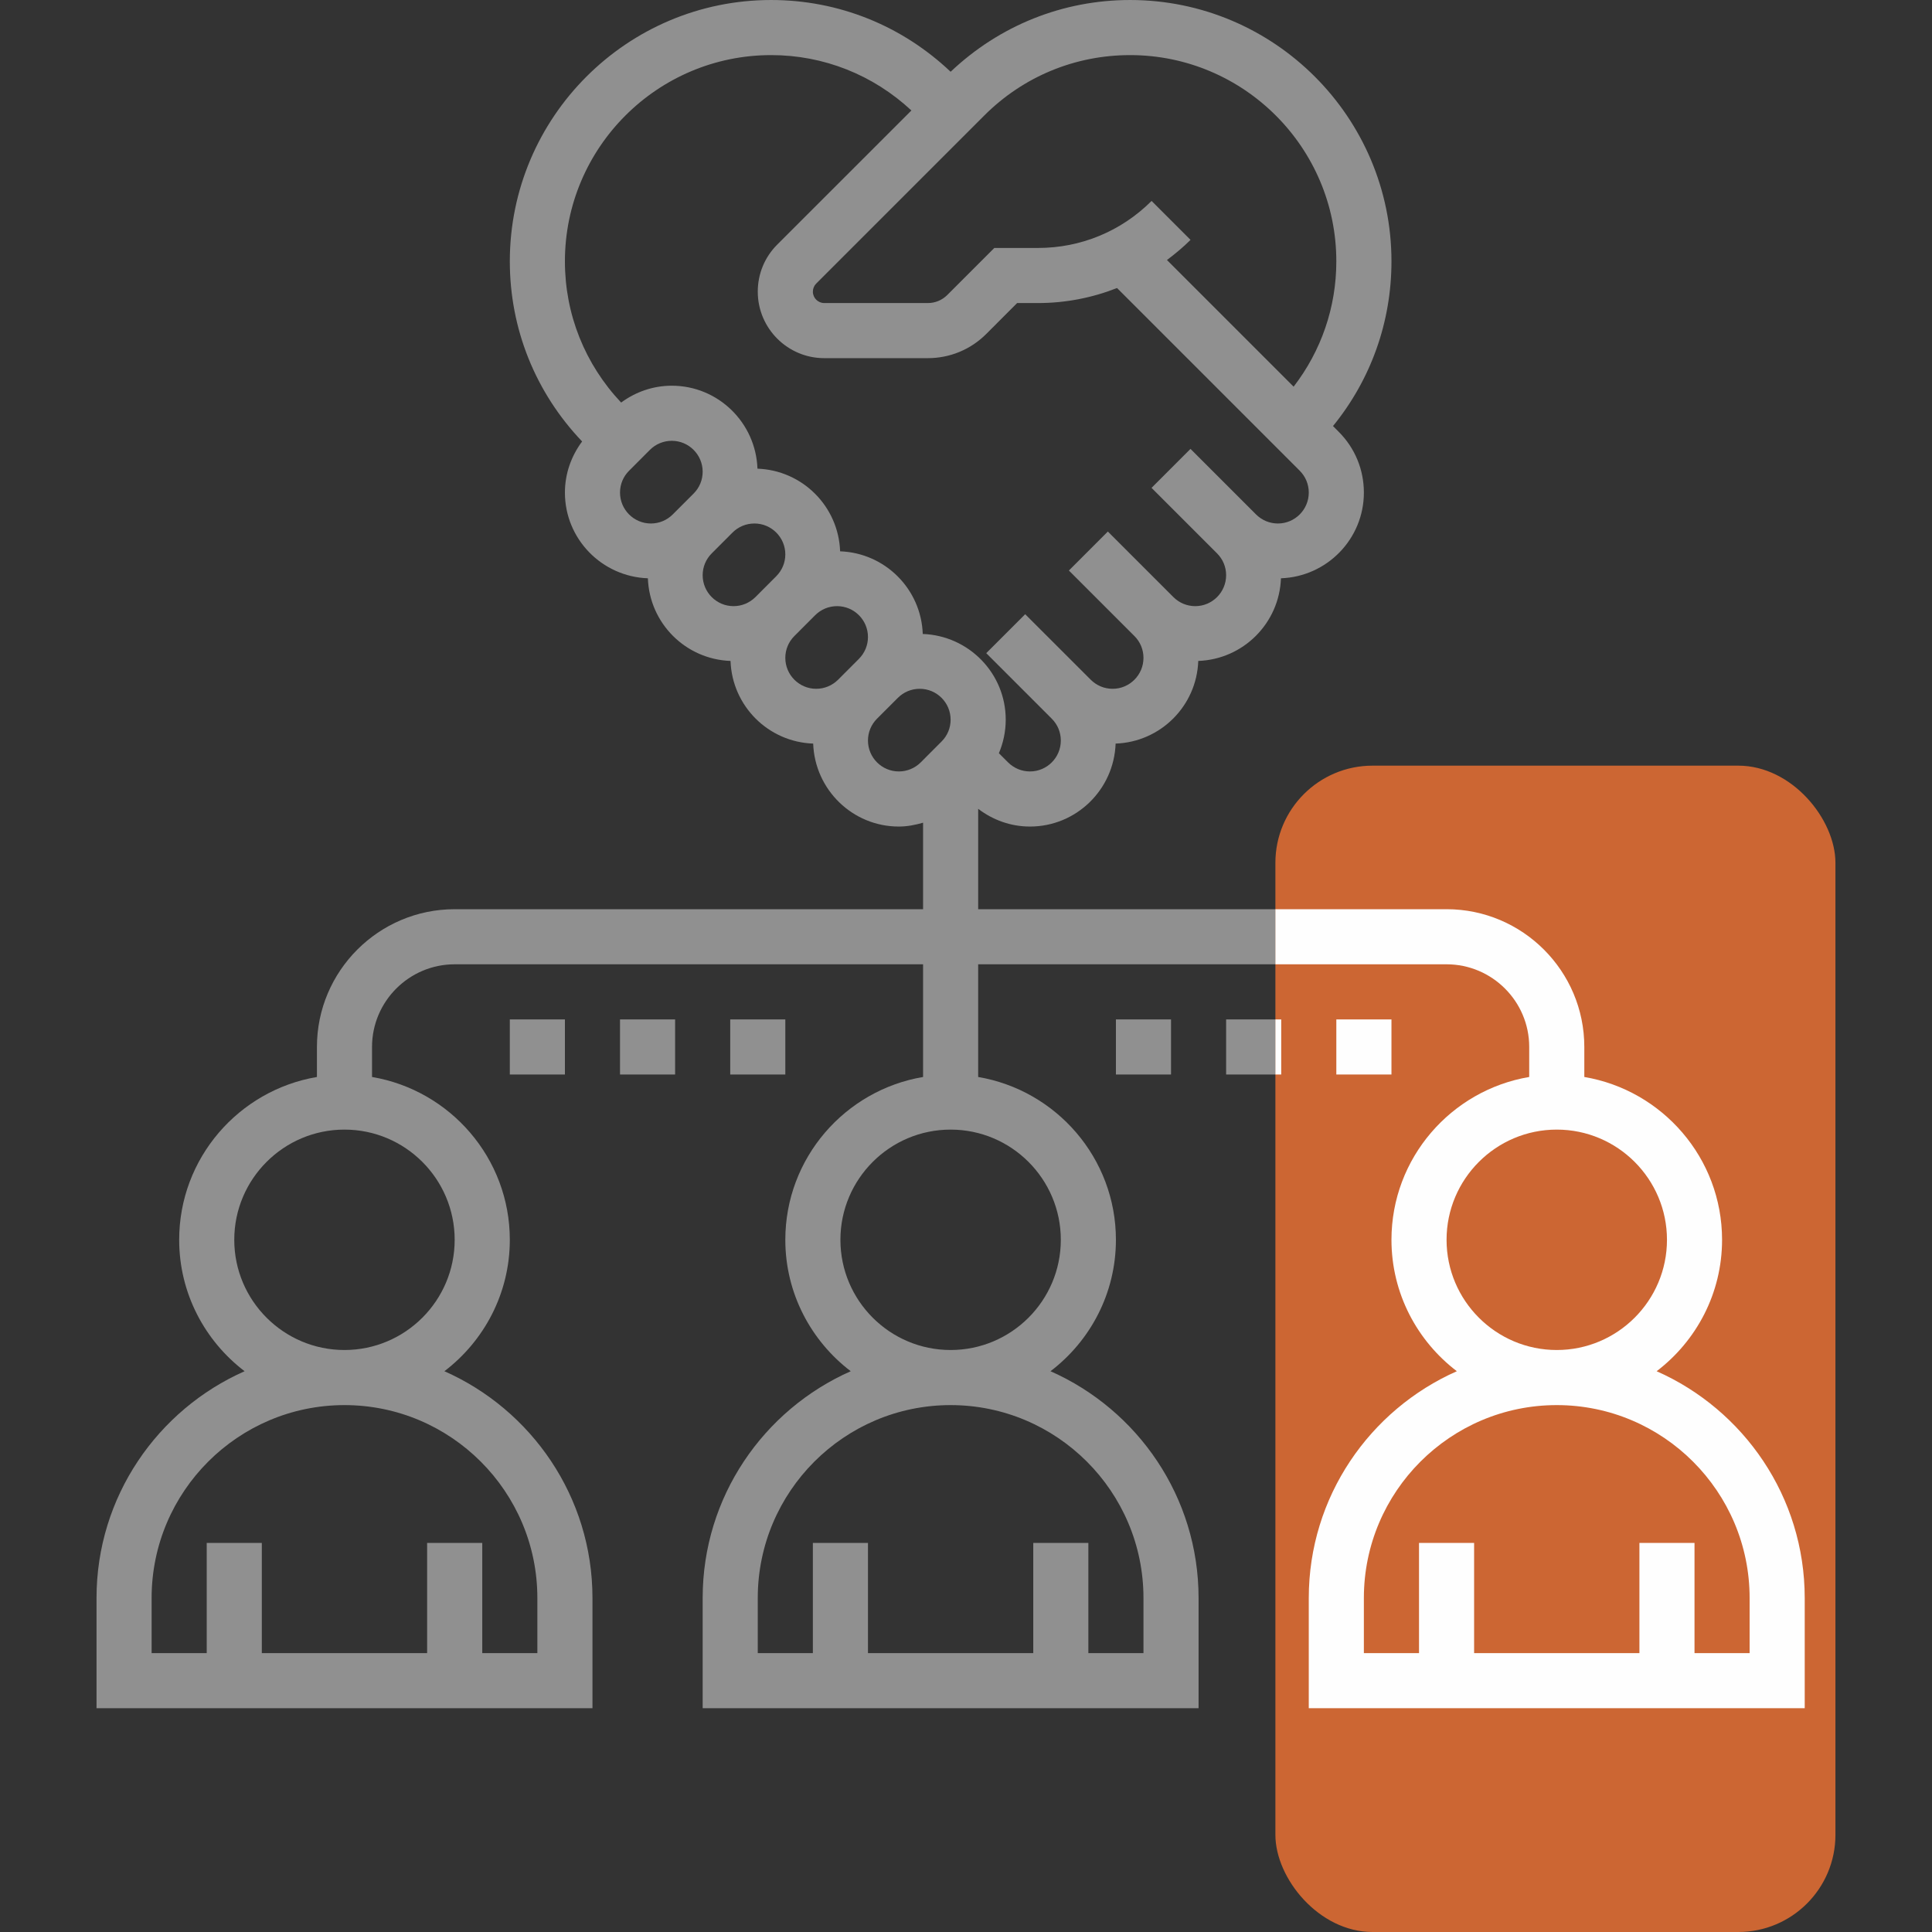
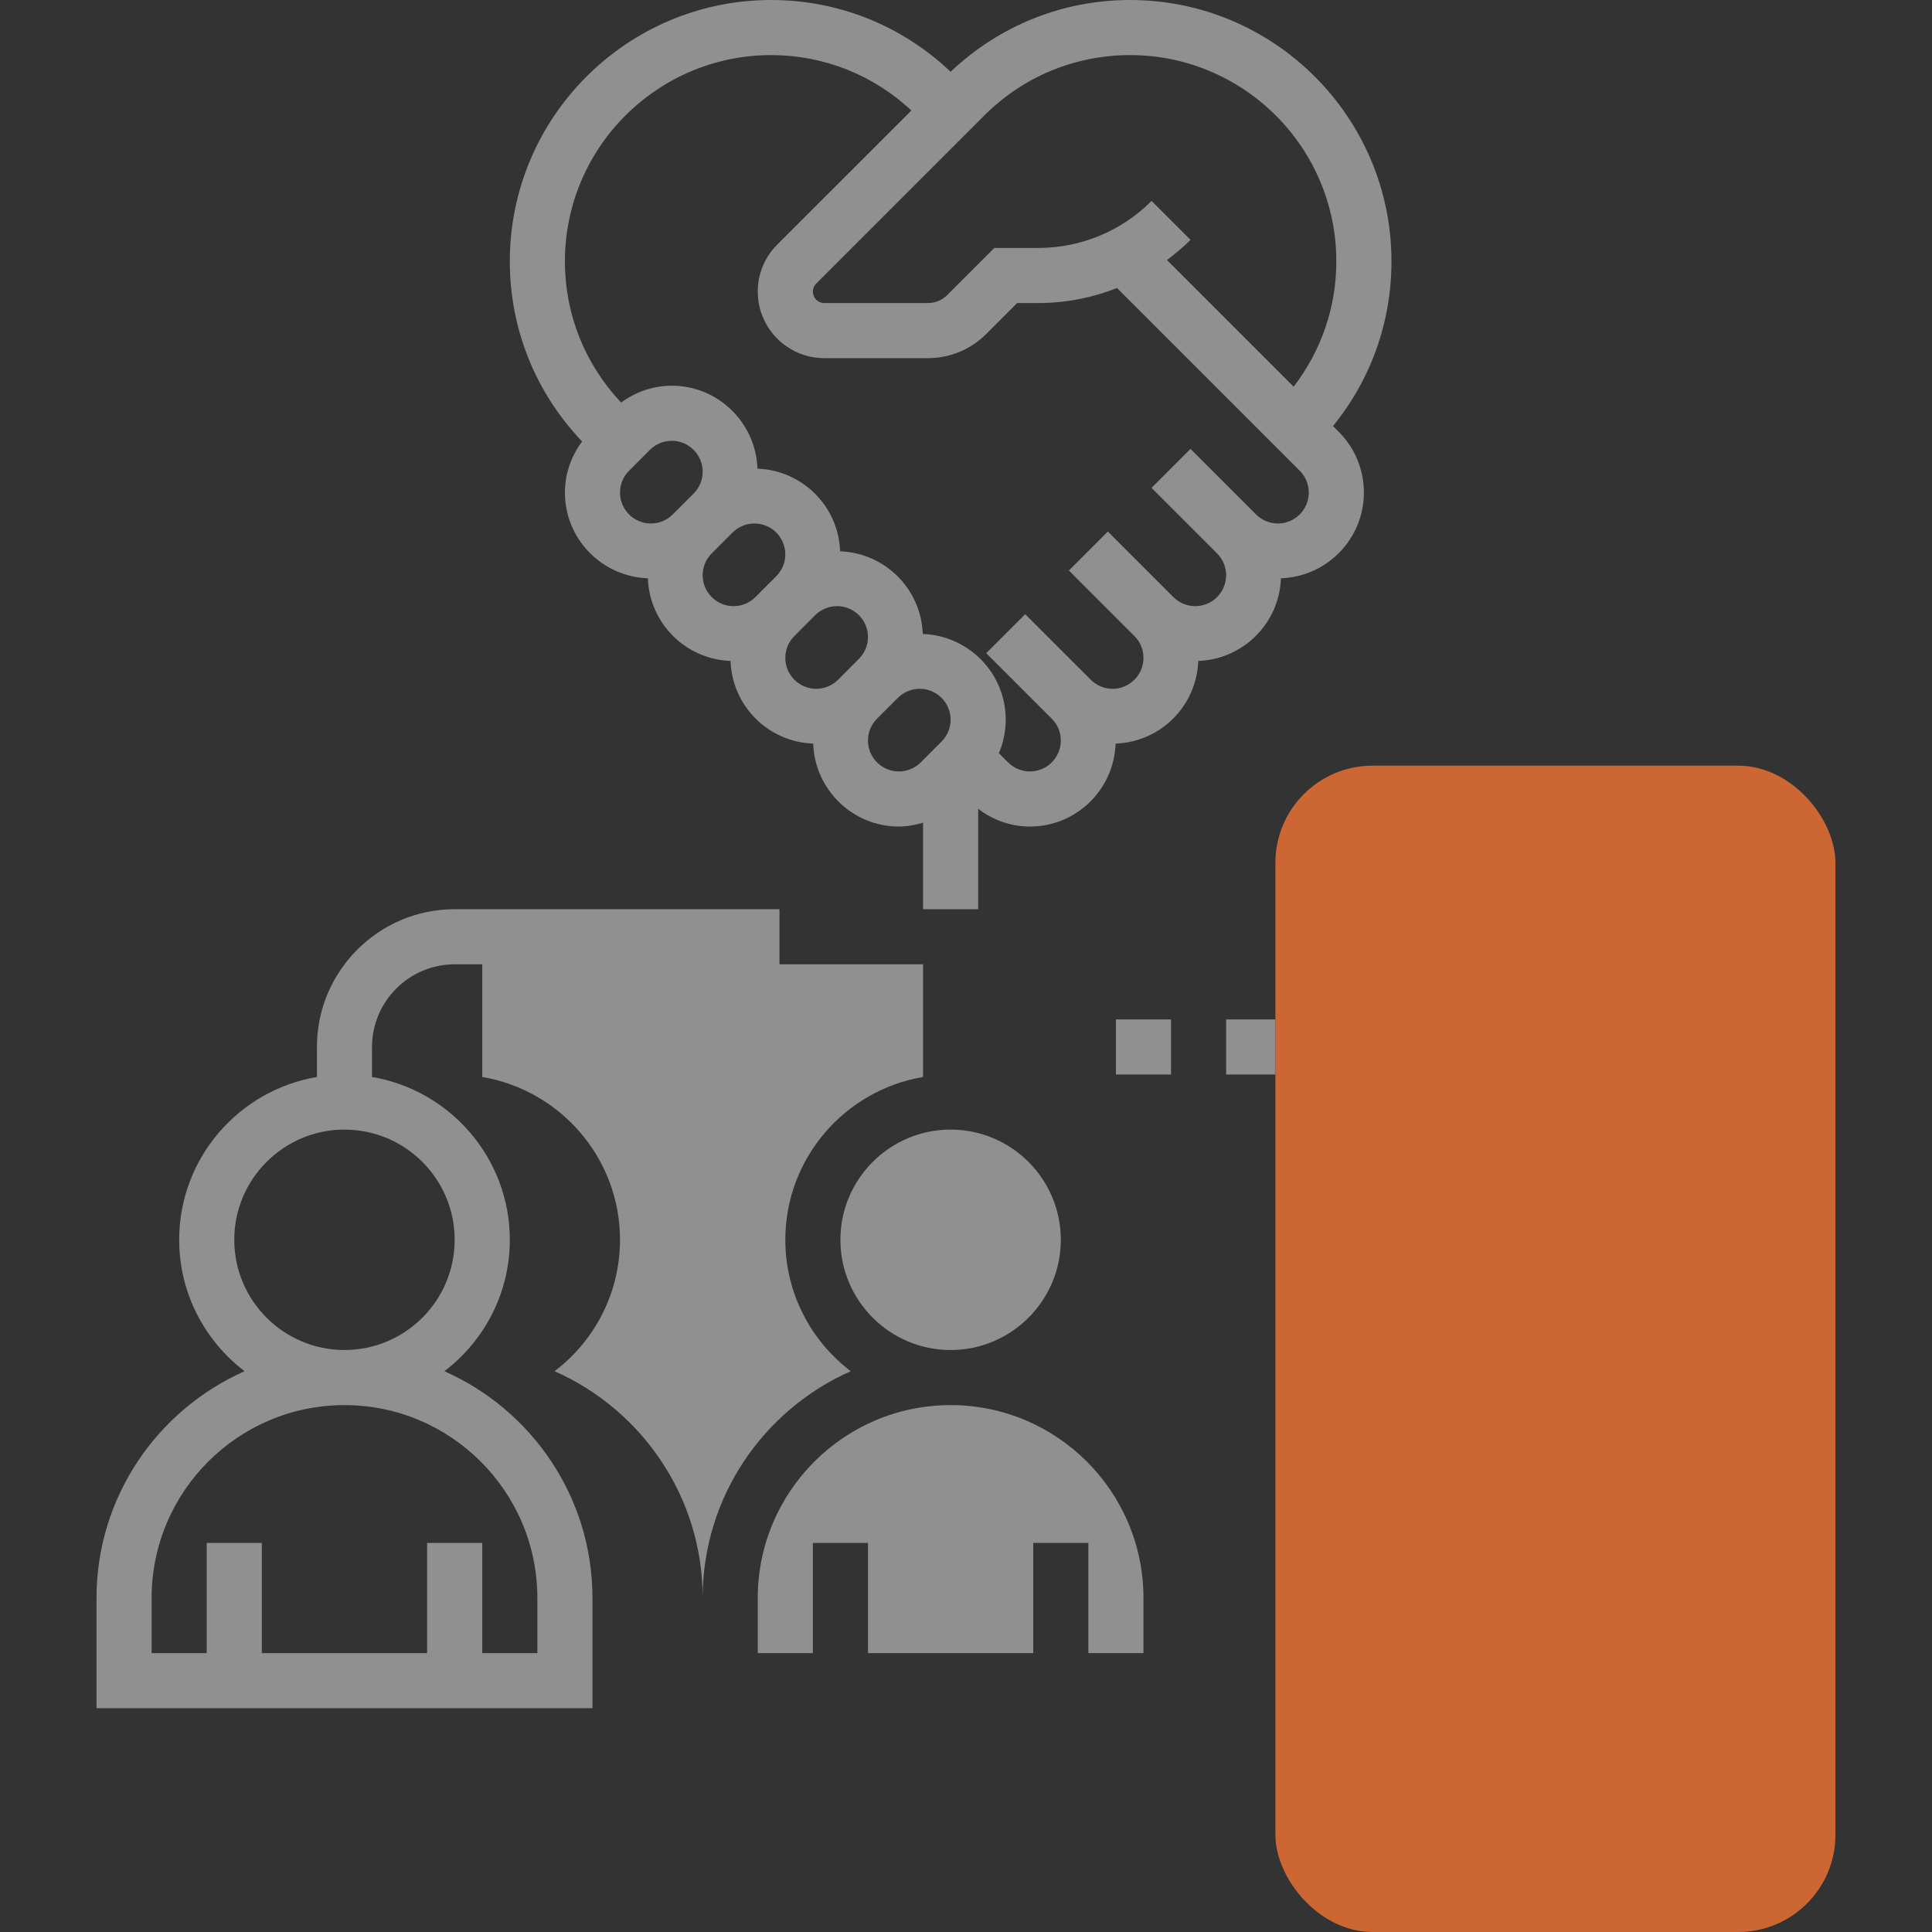
<svg xmlns="http://www.w3.org/2000/svg" xml:space="preserve" width="500px" height="500px" style="shape-rendering:geometricPrecision; text-rendering:geometricPrecision; image-rendering:optimizeQuality; fill-rule:evenodd; clip-rule:evenodd" viewBox="0 0 500 500">
  <rect x="0" y="0" width="500" height="500" fill="#333333" stroke="none" />
  <defs>
    <style type="text/css">
   
    .fil0 {fill:#CC6633}
    .fil2 {fill:#FEFEFE;fill-rule:nonzero}
    .fil1 {fill:#909090;fill-rule:nonzero}
   
  </style>
  </defs>
  <g id="Camada_x0020_1">
    <g id="_2765791109296">
      <rect class="fil0" x="330.07" y="198.15" width="144.94" height="301.85" rx="25.15" ry="25.15" />
-       <path class="fil1" d="M330.07 235.3l-76.92 0 0 -25.98c3.85,2.93 8.48,4.59 13.4,4.59 12.01,0 21.75,-9.57 22.17,-21.47 11.64,-0.41 20.98,-9.75 21.39,-21.39 11.64,-0.42 20.98,-9.76 21.4,-21.39 11.9,-0.42 21.46,-10.18 21.46,-22.18 0,-5.94 -2.31,-11.53 -6.51,-15.73l-1.48 -1.49c9.79,-12.02 15.13,-26.91 15.13,-42.63 0,-37.29 -30.34,-67.63 -67.64,-67.63 -17.44,0 -33.84,6.62 -46.45,18.57 -12.61,-11.95 -29.01,-18.57 -46.45,-18.57 -37.3,0 -67.63,30.34 -67.63,67.63 0,17.52 6.66,33.98 18.71,46.62 -2.84,3.82 -4.45,8.38 -4.45,13.23 0,12.01 9.57,21.76 21.47,22.18 0.41,11.63 9.75,20.97 21.39,21.39 0.41,11.64 9.75,20.98 21.39,21.39 0.42,11.9 10.17,21.47 22.17,21.47 2.17,0 4.25,-0.41 6.27,-1l0 22.39 -121.22 0c-19.65,0 -35.65,15.99 -35.65,35.65l0 7.77c-20.2,3.42 -35.65,20.99 -35.65,42.14 0,13.87 6.67,26.19 16.93,34.01 -22.53,9.97 -38.32,32.5 -38.32,58.69l0 28.52 128.35 0 0 -28.52c0,-26.19 -15.79,-48.72 -38.32,-58.69 10.26,-7.82 16.93,-20.14 16.93,-34.01 0,-21.15 -15.46,-38.72 -35.66,-42.14l0 -7.77c0,-11.79 9.6,-21.39 21.39,-21.39l121.22 0 0 29.16c-20.2,3.41 -35.65,20.98 -35.65,42.14 0,13.87 6.67,26.19 16.93,34.01 -22.54,9.97 -38.32,32.5 -38.32,58.69l0 28.52 128.34 0 0 -28.52c0,-26.19 -15.78,-48.72 -38.32,-58.69 10.27,-7.82 16.93,-20.14 16.93,-34.01 0,-21.15 -15.45,-38.72 -35.65,-42.14l0 -29.16 76.92 0 0 -14.26zm-141.09 28.52l14.26 0 0 14.26 -14.26 0 0 -14.26zm-28.52 0l14.26 0 0 14.26 -14.26 0 0 -14.26zm-28.52 0l14.26 0 0 14.26 -14.26 0 0 -14.26zm185.38 0l12.75 0 0 14.26 -12.75 0 0 -14.26zm-28.52 0l14.26 0 0 14.26 -14.26 0 0 -14.26zm3.67 -249.56c29.43,0 53.37,23.94 53.37,53.37 0,11.9 -3.91,23.17 -11.05,32.44l-32.78 -32.78c2.12,-1.6 4.18,-3.3 6.1,-5.21l-10.08 -10.08c-7.86,7.85 -18.29,12.17 -29.4,12.17l-11.3 0 -12.17 12.17c-1.35,1.35 -3.15,2.09 -5.05,2.09l-26.79 0c-1.62,0 -2.95,-1.32 -2.95,-2.95 0,-0.78 0.31,-1.54 0.86,-2.09l43.5 -43.5c10.09,-10.08 23.48,-15.63 37.74,-15.63zm-92.9 0c13.6,0 26.39,5.11 36.3,14.33l-34.73 34.72c-3.24,3.24 -5.03,7.57 -5.03,12.17 0,9.49 7.72,17.21 17.21,17.21l26.79 0c5.71,0 11.09,-2.22 15.13,-6.26l7.99 -8 5.4 0c7.12,0 14.03,-1.36 20.46,-3.89l47.29 47.29c1.5,1.51 2.33,3.51 2.33,5.65 0,4.41 -3.58,8 -7.99,8 -2.14,0 -4.14,-0.84 -5.65,-2.34l-16.97 -16.97 -10.08 10.09 16.96 16.96c1.51,1.51 2.34,3.51 2.34,5.65 0,4.41 -3.58,8 -7.99,8 -2.14,0 -4.14,-0.84 -5.65,-2.34l-16.97 -16.97 -10.08 10.09 16.96 16.96c1.51,1.51 2.34,3.51 2.34,5.65 0,4.41 -3.58,8 -7.99,8 -2.14,0 -4.14,-0.84 -5.65,-2.34l-16.97 -16.96 -10.08 10.08 16.96 16.96c1.51,1.51 2.34,3.52 2.34,5.65 0,4.41 -3.58,8 -7.99,8 -2.14,0 -4.14,-0.84 -5.66,-2.34l-2.38 -2.38c1.15,-2.71 1.77,-5.64 1.77,-8.68 0,-12.01 -9.57,-21.75 -21.47,-22.18 -0.41,-11.63 -9.75,-20.97 -21.39,-21.39 -0.41,-11.63 -9.75,-20.97 -21.39,-21.39 -0.42,-11.9 -10.17,-21.47 -22.17,-21.47 -4.8,0 -9.32,1.57 -13.11,4.36 -9.37,-9.94 -14.55,-22.83 -14.55,-36.55 0,-29.43 23.94,-53.37 53.37,-53.37l0 0zm-39.11 113.22c0,-2.14 0.83,-4.14 2.34,-5.65l5.4 -5.41c1.51,-1.5 3.52,-2.34 5.66,-2.34 4.4,0 7.99,3.59 7.99,8 0,2.14 -0.84,4.14 -2.34,5.65l-5.41 5.41c-1.51,1.5 -3.51,2.34 -5.65,2.34 -4.41,0 -7.99,-3.59 -7.99,-8zm21.39 21.39c0,-2.14 0.83,-4.14 2.34,-5.65l5.4 -5.41c1.51,-1.5 3.52,-2.33 5.66,-2.33 4.4,0 7.99,3.58 7.99,7.99 0,2.14 -0.84,4.14 -2.34,5.65l-5.4 5.41c-1.52,1.5 -3.52,2.34 -5.66,2.34 -4.41,0 -7.99,-3.59 -7.99,-8zm21.39 21.39c0,-2.14 0.83,-4.14 2.34,-5.65l5.4 -5.41c1.51,-1.5 3.52,-2.33 5.66,-2.33 4.4,0 7.99,3.58 7.99,7.99 0,2.14 -0.84,4.14 -2.34,5.65l-5.4 5.41c-1.52,1.5 -3.52,2.34 -5.66,2.34 -4.4,0 -7.99,-3.59 -7.99,-8zm29.38 29.39c-4.4,0 -7.99,-3.59 -7.99,-8 0,-2.13 0.83,-4.14 2.34,-5.65l5.4 -5.4c1.51,-1.51 3.52,-2.34 5.66,-2.34 4.4,0 7.99,3.58 7.99,7.99 0,2.14 -0.83,4.14 -2.34,5.65l-5.4 5.41c-1.51,1.5 -3.52,2.34 -5.66,2.34zm-93.55 213.91l0 14.26 -14.26 0 0 -28.52 -14.27 0 0 28.52 -42.78 0 0 -28.52 -14.26 0 0 28.52 -14.26 0 0 -14.26c0,-27.53 22.39,-49.92 49.91,-49.92 27.53,0 49.92,22.39 49.92,49.92l0 0zm-21.4 -92.7c0,15.73 -12.79,28.52 -28.52,28.52 -15.73,0 -28.52,-12.79 -28.52,-28.52 0,-15.73 12.79,-28.52 28.52,-28.52 15.73,0 28.52,12.79 28.52,28.52zm178.26 92.7l0 14.26 -14.26 0 0 -28.52 -14.26 0 0 28.52 -42.78 0 0 -28.52 -14.26 0 0 28.52 -14.26 0 0 -14.26c0,-27.53 22.39,-49.92 49.91,-49.92 27.52,0 49.91,22.39 49.91,49.92zm-21.39 -92.7c0,15.73 -12.79,28.52 -28.52,28.52 -15.73,0 -28.52,-12.79 -28.52,-28.52 0,-15.73 12.79,-28.52 28.52,-28.52 15.73,0 28.52,12.79 28.52,28.52z" />
-       <path class="fil2" d="M428.74 354.87c10.26,-7.82 16.93,-20.14 16.93,-34.01 0,-21.15 -15.45,-38.72 -35.65,-42.14l0 -7.77c0,-19.66 -16,-35.65 -35.65,-35.65l-44.3 0 0 14.26 44.3 0c11.79,0 21.39,9.6 21.39,21.39l0 7.77c-20.2,3.41 -35.65,20.98 -35.65,42.14 0,13.87 6.66,26.19 16.92,34.01 -22.53,9.97 -38.32,32.5 -38.32,58.69l0 28.52 128.35 0 0 -28.52c0,-26.19 -15.79,-48.72 -38.32,-58.69zm-98.67 -76.79l0 -14.26 1.51 0 0 14.26 -1.51 0zm15.77 -14.26l14.27 0 0 14.26 -14.27 0 0 -14.26zm28.53 57.04c0,-15.73 12.79,-28.52 28.52,-28.52 15.73,0 28.52,12.79 28.52,28.52 0,15.73 -12.79,28.52 -28.52,28.52 -15.73,0 -28.52,-12.79 -28.52,-28.52zm78.43 106.96l-14.26 0 0 -28.52 -14.26 0 0 28.52 -42.78 0 0 -28.52 -14.26 0 0 28.52 -14.27 0 0 -14.26c0,-27.53 22.39,-49.92 49.92,-49.92 27.52,0 49.91,22.39 49.91,49.92l0 14.26z" />
+       <path class="fil1" d="M330.07 235.3l-76.92 0 0 -25.98c3.85,2.93 8.48,4.59 13.4,4.59 12.01,0 21.75,-9.57 22.17,-21.47 11.64,-0.41 20.98,-9.75 21.39,-21.39 11.64,-0.42 20.98,-9.76 21.4,-21.39 11.9,-0.42 21.46,-10.18 21.46,-22.18 0,-5.94 -2.31,-11.53 -6.51,-15.73l-1.48 -1.49c9.79,-12.02 15.13,-26.91 15.13,-42.63 0,-37.29 -30.34,-67.63 -67.64,-67.63 -17.44,0 -33.84,6.62 -46.45,18.57 -12.61,-11.95 -29.01,-18.57 -46.45,-18.57 -37.3,0 -67.63,30.34 -67.63,67.63 0,17.52 6.66,33.98 18.71,46.62 -2.84,3.82 -4.45,8.38 -4.45,13.23 0,12.01 9.57,21.76 21.47,22.18 0.41,11.63 9.75,20.97 21.39,21.39 0.41,11.64 9.75,20.98 21.39,21.39 0.42,11.9 10.17,21.47 22.17,21.47 2.17,0 4.25,-0.41 6.27,-1l0 22.39 -121.22 0c-19.65,0 -35.65,15.99 -35.65,35.65l0 7.77c-20.2,3.42 -35.65,20.99 -35.65,42.14 0,13.87 6.67,26.19 16.93,34.01 -22.53,9.97 -38.32,32.5 -38.32,58.69l0 28.52 128.35 0 0 -28.52c0,-26.19 -15.79,-48.72 -38.32,-58.69 10.26,-7.82 16.93,-20.14 16.93,-34.01 0,-21.15 -15.46,-38.72 -35.66,-42.14l0 -7.77c0,-11.79 9.6,-21.39 21.39,-21.39l121.22 0 0 29.16c-20.2,3.41 -35.65,20.98 -35.65,42.14 0,13.87 6.67,26.19 16.93,34.01 -22.54,9.97 -38.32,32.5 -38.32,58.69c0,-26.19 -15.78,-48.72 -38.32,-58.69 10.27,-7.82 16.93,-20.14 16.93,-34.01 0,-21.15 -15.45,-38.72 -35.65,-42.14l0 -29.16 76.92 0 0 -14.26zm-141.09 28.52l14.26 0 0 14.26 -14.26 0 0 -14.26zm-28.52 0l14.26 0 0 14.26 -14.26 0 0 -14.26zm-28.52 0l14.26 0 0 14.26 -14.26 0 0 -14.26zm185.38 0l12.75 0 0 14.26 -12.75 0 0 -14.26zm-28.52 0l14.26 0 0 14.26 -14.26 0 0 -14.26zm3.67 -249.56c29.43,0 53.37,23.94 53.37,53.37 0,11.9 -3.91,23.17 -11.05,32.44l-32.78 -32.78c2.12,-1.6 4.18,-3.3 6.1,-5.21l-10.08 -10.08c-7.86,7.85 -18.29,12.17 -29.4,12.17l-11.3 0 -12.17 12.17c-1.35,1.35 -3.15,2.09 -5.05,2.09l-26.79 0c-1.62,0 -2.95,-1.32 -2.95,-2.95 0,-0.78 0.31,-1.54 0.86,-2.09l43.5 -43.5c10.09,-10.08 23.48,-15.63 37.74,-15.63zm-92.9 0c13.6,0 26.39,5.11 36.3,14.33l-34.73 34.72c-3.24,3.24 -5.03,7.57 -5.03,12.17 0,9.49 7.72,17.21 17.21,17.21l26.79 0c5.71,0 11.09,-2.22 15.13,-6.26l7.99 -8 5.4 0c7.12,0 14.03,-1.36 20.46,-3.89l47.29 47.29c1.5,1.51 2.33,3.51 2.33,5.65 0,4.41 -3.58,8 -7.99,8 -2.14,0 -4.14,-0.84 -5.65,-2.34l-16.97 -16.97 -10.08 10.09 16.96 16.96c1.51,1.51 2.34,3.51 2.34,5.65 0,4.41 -3.58,8 -7.99,8 -2.14,0 -4.14,-0.84 -5.65,-2.34l-16.97 -16.97 -10.08 10.09 16.96 16.96c1.51,1.51 2.34,3.51 2.34,5.65 0,4.41 -3.58,8 -7.99,8 -2.14,0 -4.14,-0.84 -5.65,-2.34l-16.97 -16.96 -10.08 10.08 16.96 16.96c1.51,1.51 2.34,3.52 2.34,5.65 0,4.41 -3.58,8 -7.99,8 -2.14,0 -4.14,-0.84 -5.66,-2.34l-2.38 -2.38c1.15,-2.71 1.77,-5.64 1.77,-8.68 0,-12.01 -9.57,-21.75 -21.47,-22.18 -0.41,-11.63 -9.75,-20.97 -21.39,-21.39 -0.41,-11.63 -9.75,-20.97 -21.39,-21.39 -0.42,-11.9 -10.17,-21.47 -22.17,-21.47 -4.8,0 -9.32,1.57 -13.11,4.36 -9.37,-9.94 -14.55,-22.83 -14.55,-36.55 0,-29.43 23.94,-53.37 53.37,-53.37l0 0zm-39.11 113.22c0,-2.14 0.83,-4.14 2.34,-5.65l5.4 -5.41c1.51,-1.5 3.52,-2.34 5.66,-2.34 4.4,0 7.99,3.59 7.99,8 0,2.14 -0.84,4.14 -2.34,5.65l-5.41 5.41c-1.51,1.5 -3.51,2.34 -5.65,2.34 -4.41,0 -7.99,-3.59 -7.99,-8zm21.39 21.39c0,-2.14 0.83,-4.14 2.34,-5.65l5.4 -5.41c1.51,-1.5 3.52,-2.33 5.66,-2.33 4.4,0 7.99,3.58 7.99,7.99 0,2.14 -0.84,4.14 -2.34,5.65l-5.4 5.41c-1.52,1.5 -3.52,2.34 -5.66,2.34 -4.41,0 -7.99,-3.59 -7.99,-8zm21.39 21.39c0,-2.14 0.83,-4.14 2.34,-5.65l5.4 -5.41c1.51,-1.5 3.52,-2.33 5.66,-2.33 4.4,0 7.99,3.58 7.99,7.99 0,2.14 -0.84,4.14 -2.34,5.65l-5.4 5.41c-1.52,1.5 -3.52,2.34 -5.66,2.34 -4.4,0 -7.99,-3.59 -7.99,-8zm29.38 29.39c-4.4,0 -7.99,-3.59 -7.99,-8 0,-2.13 0.83,-4.14 2.34,-5.65l5.4 -5.4c1.51,-1.51 3.52,-2.34 5.66,-2.34 4.4,0 7.99,3.58 7.99,7.99 0,2.14 -0.83,4.14 -2.34,5.65l-5.4 5.41c-1.51,1.5 -3.52,2.34 -5.66,2.34zm-93.55 213.91l0 14.26 -14.26 0 0 -28.52 -14.27 0 0 28.52 -42.78 0 0 -28.52 -14.26 0 0 28.52 -14.26 0 0 -14.26c0,-27.53 22.39,-49.92 49.91,-49.92 27.53,0 49.92,22.39 49.92,49.92l0 0zm-21.4 -92.7c0,15.73 -12.79,28.52 -28.52,28.52 -15.73,0 -28.52,-12.79 -28.52,-28.52 0,-15.73 12.79,-28.52 28.52,-28.52 15.73,0 28.52,12.79 28.52,28.52zm178.26 92.7l0 14.26 -14.26 0 0 -28.52 -14.26 0 0 28.52 -42.78 0 0 -28.52 -14.26 0 0 28.52 -14.26 0 0 -14.26c0,-27.53 22.39,-49.92 49.91,-49.92 27.52,0 49.91,22.39 49.91,49.92zm-21.39 -92.7c0,15.73 -12.79,28.52 -28.52,28.52 -15.73,0 -28.52,-12.79 -28.52,-28.52 0,-15.73 12.79,-28.52 28.52,-28.52 15.73,0 28.52,12.79 28.52,28.52z" />
    </g>
  </g>
</svg>